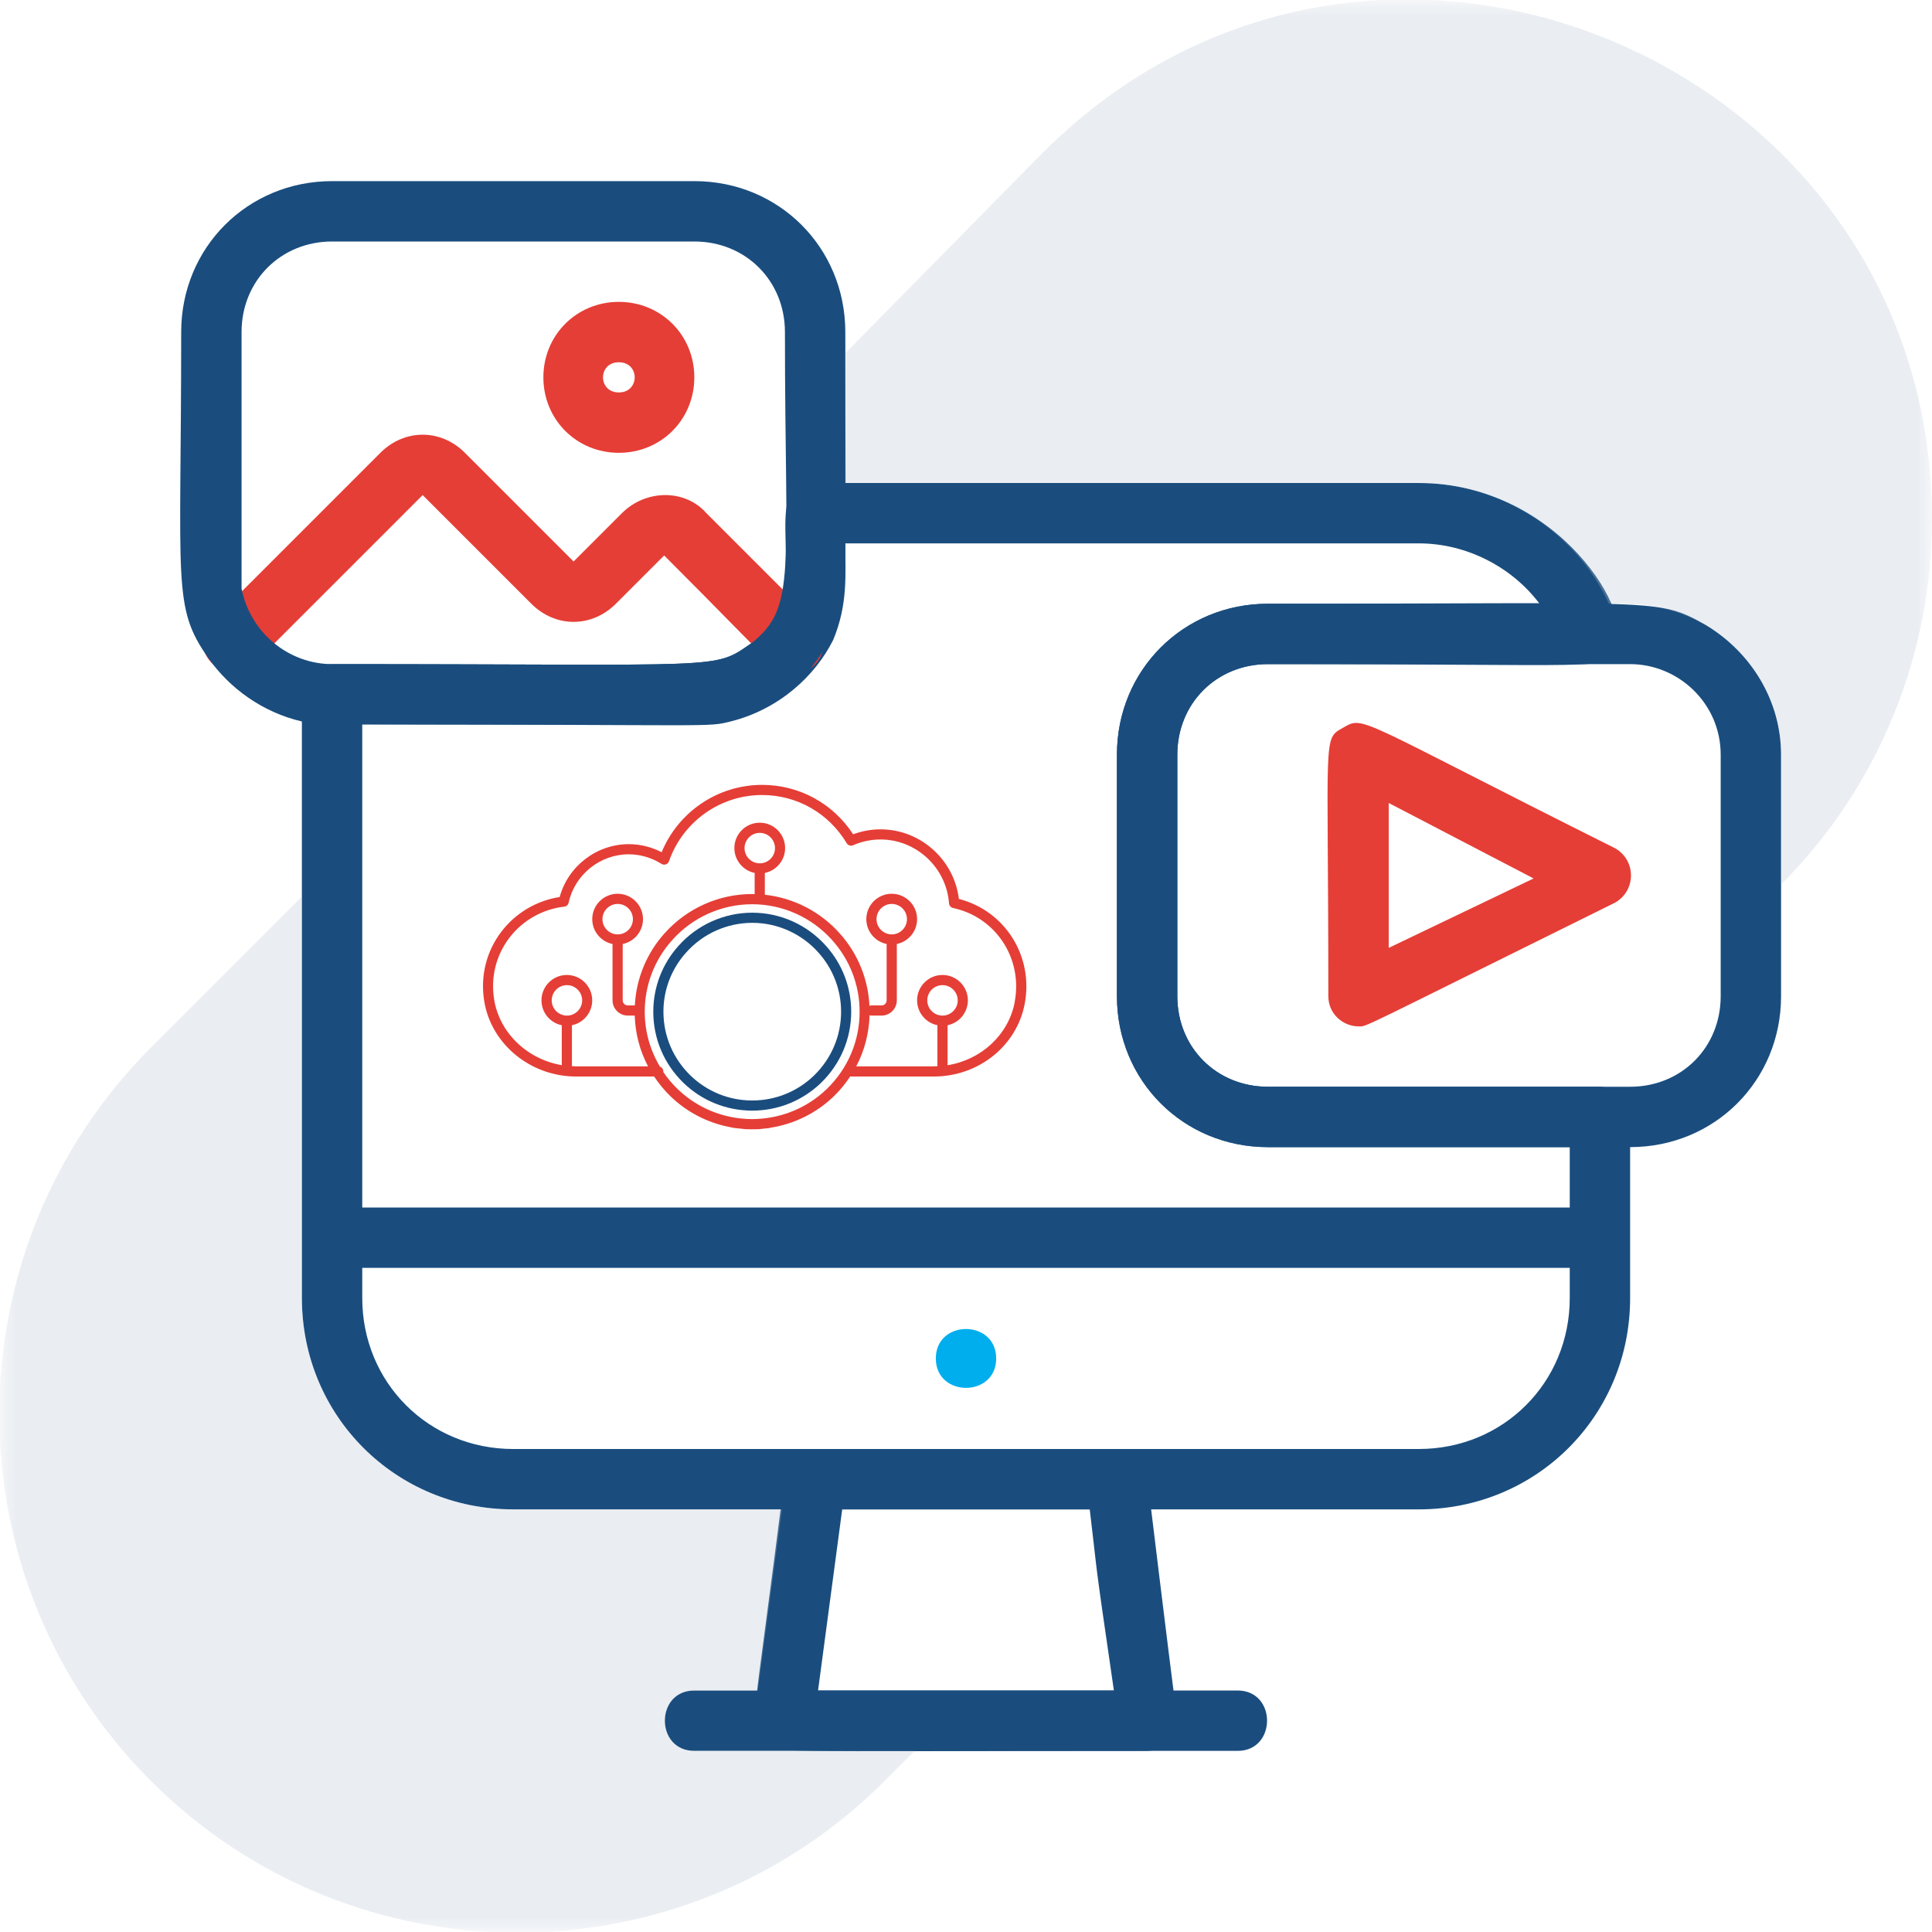
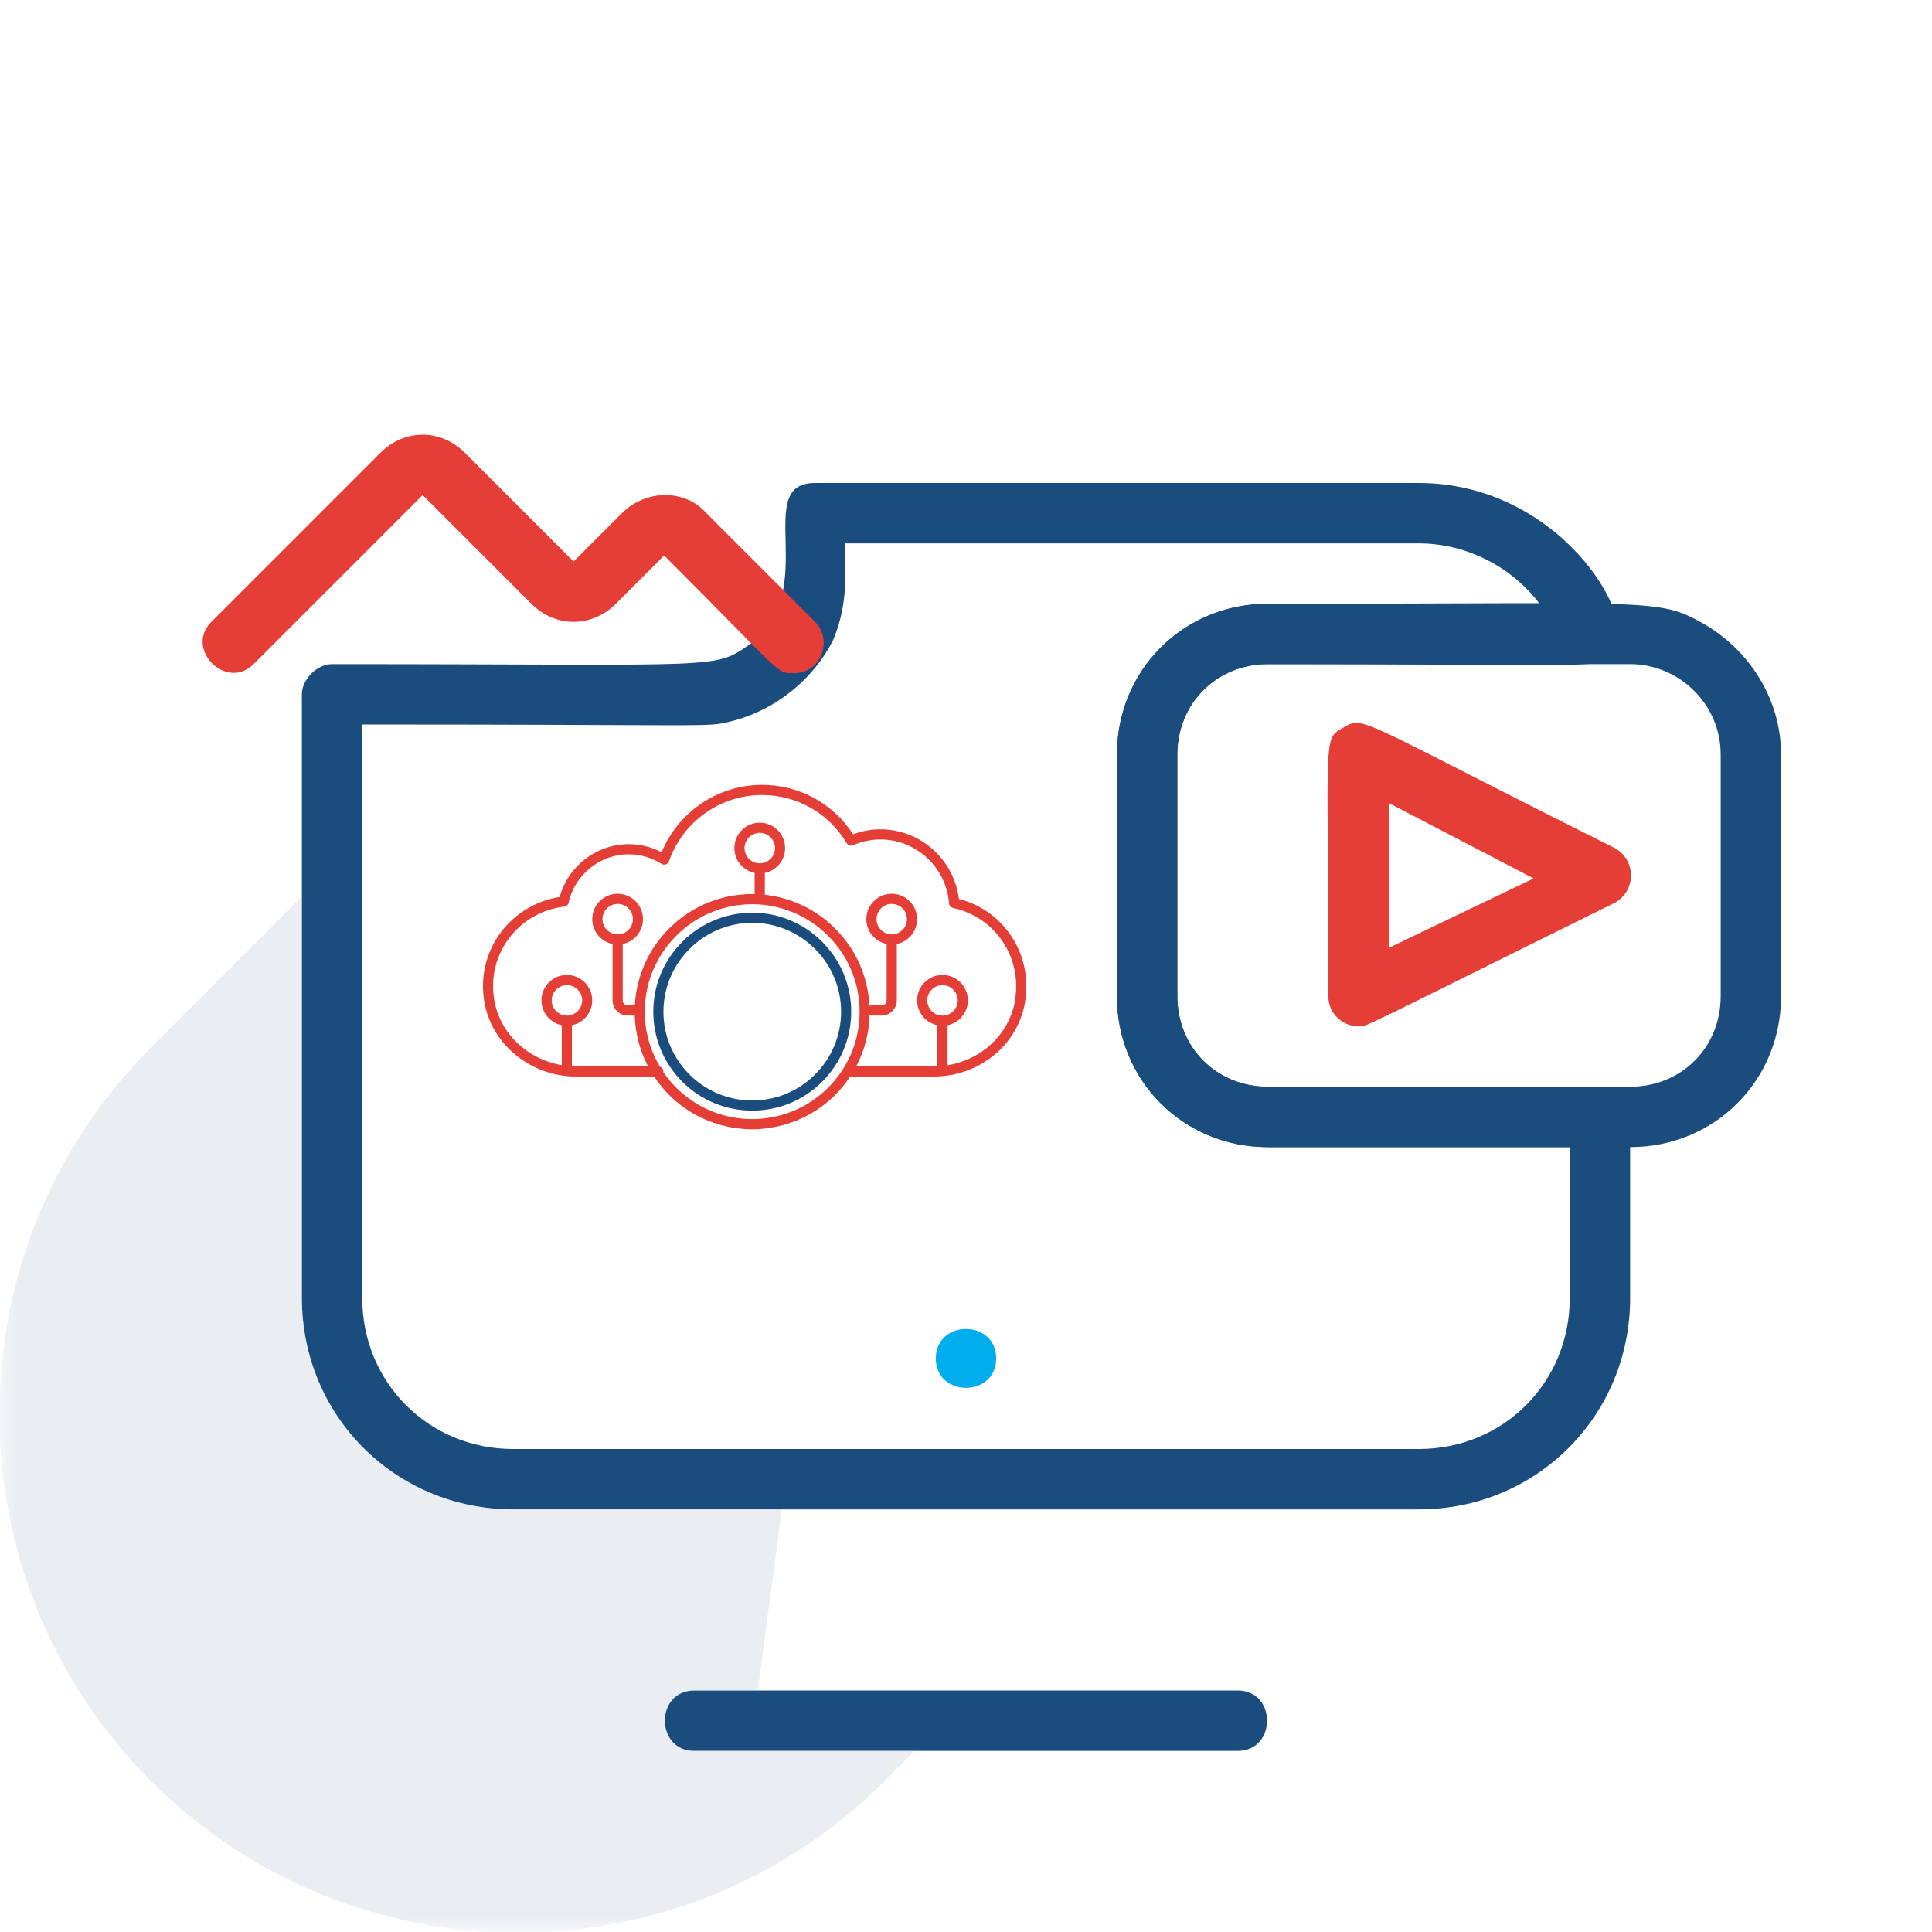
<svg xmlns="http://www.w3.org/2000/svg" width="64" height="64" viewBox="0 0 64 64" fill="none">
  <g clip-path="url(#clip0_174_26)">
    <mask id="mask0_174_26" style="mask-type:luminance" maskUnits="userSpaceOnUse" x="0" y="0" width="64" height="64">
      <path d="M64 0H0V64H64V0Z" fill="white" />
    </mask>
    <g mask="url(#mask0_174_26)">
      <path d="M53 36H42C40.3 36 39 34.7 39 33V25C39 23.3 40.3 22 42 22C53.4 22 53 22.2 53.5 21.6C54.3 20.4 51.6 16 47 16H27C24.9 16 27.2 19.5 24.9 21.3C23.6 22.2 24.2 22 11 22C10.5 22 10 22.5 10 23V43C10 46.9 13.1 50 17 50H47C50.9 50 54 46.9 54 43V37C54 36.5 53.5 36 53 36ZM52 43C52 45.8 49.8 48 47 48H17C14.2 48 12 45.8 12 43V24C23.8 24 23.4 24.1 24.2 23.9C25.8 23.5 27 22.4 27.6 21.2C28.1 20 28 19 28 18H47C48.6 18 50.1 18.8 51 20H42C39.2 20 37 22.2 37 25V33C37 35.8 39.2 38 42 38H52V43Z" fill="#1A4D7E" />
-       <path d="M37.999 48.9C37.899 48.4 37.499 48 36.999 48H26.999C26.499 48 26.099 48.4 25.999 48.9C24.899 57.6 24.799 57.2 25.199 57.7C25.699 58.1 24.999 58 37.999 58C38.599 58 39.099 57.4 38.999 56.9C38.899 56 39.299 59.6 37.999 48.9ZM27.099 56L27.899 50H36.099C36.399 52.5 36.199 51.2 36.899 56H27.099Z" fill="#1A4D7E" />
      <path d="M40.998 58H22.998C21.698 58 21.698 56 22.998 56H40.998C42.298 56 42.298 58 40.998 58Z" fill="#1A4D7E" />
-       <path d="M52.998 42H10.998C9.698 42 9.698 40 10.998 40H52.998C54.298 40 54.298 42 52.998 42Z" fill="#1A4D7E" />
      <path d="M33 45C33 46.3 31 46.3 31 45C31 43.7 33 43.7 33 45Z" fill="#00AEEE" />
      <path d="M56.5 20.7C54.9 19.8 55.1 20 42 20C39.2 20 37 22.2 37 25V33C37 35.8 39.2 38 42 38H54C56.8 38 59 35.8 59 33V25C59 23.2 58 21.6 56.5 20.7ZM57 33C57 34.7 55.7 36 54 36H42C40.3 36 39 34.7 39 33V25C39 23.3 40.3 22 42 22H54C55.6 22 57 23.3 57 25V33Z" fill="#1A4D7E" />
      <path d="M45.003 34C44.503 34 44.003 33.6 44.003 33C44.003 24.2 43.803 24.5 44.503 24.1C45.203 23.7 44.903 23.8 53.503 28.1C54.203 28.5 54.203 29.5 53.503 29.9C44.803 34.2 45.303 34 45.003 34ZM46.003 26.6V31.4L50.803 29.1L46.003 26.6Z" fill="#E53E36" />
      <path d="M26.301 22.3C25.701 22.3 26.001 22.4 22.001 18.4L20.401 20C19.601 20.8 18.401 20.8 17.601 20L14.001 16.4L8.401 22C7.501 22.9 6.101 21.5 7.001 20.6L12.601 15C13.401 14.2 14.601 14.2 15.401 15L19.001 18.6L20.601 17C21.401 16.2 22.701 16.2 23.401 17L27.001 20.6C27.601 21.2 27.201 22.3 26.301 22.3Z" fill="#E53E36" />
-       <path d="M20.5 15C19.1 15 18 13.9 18 12.5C18 11.1 19.1 10 20.5 10C21.9 10 23 11.1 23 12.5C23 13.9 21.9 15 20.5 15ZM20.5 12C19.8 12 19.8 13 20.5 13C21.2 13 21.2 12 20.5 12Z" fill="#E53E36" />
-       <path d="M23.002 6H11.002C8.202 6 6.002 8.2 6.002 11C6.002 19.4 5.702 20.1 6.902 21.8C7.602 22.8 8.702 23.6 10.002 23.9C10.602 24 9.902 24 23.002 24C25.102 24 26.902 22.6 27.602 20.9C28.102 19.6 28.002 19.7 28.002 11C28.002 8.2 25.802 6 23.002 6ZM24.902 21.3C23.602 22.2 24.202 22 11.002 22C9.602 22 8.302 21 8.002 19.5C8.002 19.1 8.002 19.7 8.002 11C8.002 9.3 9.302 8 11.002 8H23.002C24.702 8 26.002 9.3 26.002 11C26.002 19 26.402 20.1 24.902 21.3Z" fill="#1A4D7E" />
      <path opacity="0.3" d="M30.302 58L29.302 59C22.602 65.7 11.702 65.7 5.002 59C-1.698 52.3 -1.698 41.4 5.002 34.7L10.002 29.7V43C10.002 46.9 13.102 50 17.002 50H25.902L25.102 56H23.002C21.702 56 21.702 58 23.002 58H30.302Z" fill="#B8C4D3" />
-       <path opacity="0.3" d="M59 29.3V25C59 23.2 58 21.6 56.5 20.7C55.2 20 54.3 20 53.3 20C52.2 17.6 49.7 16 47 16H28V11.7L34.6 5C45.5 -5.8 64 2 64 17.2C64 21.6 62.3 26 59 29.3Z" fill="#B8C4D3" />
      <path d="M31.764 29.778C31.605 28.476 30.489 27.473 29.17 27.473C28.858 27.473 28.554 27.528 28.262 27.637C27.59 26.61 26.473 26 25.246 26C23.784 26 22.471 26.889 21.918 28.231C21.578 28.056 21.207 27.964 20.831 27.964C19.762 27.964 18.817 28.694 18.54 29.715C17.777 29.832 17.078 30.246 16.608 30.864C16.11 31.518 15.908 32.331 16.039 33.155C16.264 34.583 17.572 35.661 19.08 35.661H21.669C21.823 35.893 22.002 36.113 22.208 36.314C22.747 36.834 23.413 37.181 24.133 37.328C24.134 37.328 24.134 37.329 24.135 37.329C24.138 37.33 24.142 37.33 24.145 37.331C24.162 37.334 24.179 37.337 24.196 37.34C24.244 37.351 24.293 37.362 24.337 37.367C24.386 37.374 24.438 37.377 24.488 37.383C24.517 37.386 24.545 37.389 24.574 37.392C24.619 37.396 24.661 37.403 24.706 37.406C24.776 37.409 24.846 37.409 24.916 37.409C24.986 37.409 25.056 37.409 25.127 37.406C25.172 37.403 25.215 37.396 25.26 37.392C25.288 37.389 25.315 37.386 25.343 37.383C25.393 37.377 25.446 37.375 25.495 37.367C25.506 37.366 25.514 37.36 25.524 37.357C26.311 37.234 27.041 36.876 27.625 36.313C27.832 36.111 28.012 35.89 28.167 35.655C28.176 35.657 28.185 35.661 28.194 35.661H30.935C32.413 35.661 33.679 34.65 33.944 33.258C34.246 31.675 33.293 30.171 31.764 29.778ZM18.78 33.643C18.502 33.643 18.276 33.416 18.276 33.139C18.276 32.861 18.503 32.634 18.78 32.634C19.058 32.634 19.285 32.861 19.285 33.139C19.285 33.416 19.058 33.643 18.78 33.643ZM27.392 36.071C26.817 36.626 26.086 36.964 25.303 37.049C25.28 37.051 25.258 37.054 25.235 37.056C25.13 37.066 25.024 37.072 24.916 37.072C24.809 37.072 24.705 37.066 24.6 37.056C24.576 37.054 24.551 37.051 24.527 37.049C23.745 36.964 23.015 36.625 22.442 36.072C22.264 35.899 22.107 35.71 21.971 35.51C21.971 35.504 21.974 35.499 21.974 35.492C21.974 35.42 21.928 35.359 21.863 35.336C21.536 34.789 21.358 34.166 21.358 33.513C21.358 32.636 21.68 31.794 22.267 31.143C22.94 30.387 23.906 29.954 24.916 29.954C25.927 29.954 26.893 30.388 27.567 31.144C28.153 31.794 28.476 32.636 28.476 33.513C28.476 34.483 28.09 35.392 27.392 36.071ZM25.169 28.599C24.89 28.599 24.664 28.373 24.664 28.095C24.664 27.817 24.891 27.59 25.169 27.59C25.447 27.59 25.673 27.817 25.673 28.095C25.673 28.373 25.447 28.599 25.169 28.599ZM31.221 33.643C30.943 33.643 30.717 33.416 30.717 33.139C30.717 32.861 30.943 32.634 31.221 32.634C31.499 32.634 31.726 32.861 31.726 33.139C31.726 33.416 31.499 33.643 31.221 33.643ZM33.615 33.194C33.407 34.283 32.504 35.108 31.39 35.287V33.962C31.773 33.884 32.062 33.544 32.062 33.138C32.062 32.675 31.685 32.297 31.221 32.297C30.758 32.297 30.38 32.674 30.38 33.138C30.38 33.544 30.67 33.884 31.053 33.962V35.319C31.013 35.32 30.975 35.324 30.935 35.324H28.364C28.637 34.805 28.788 34.23 28.806 33.63C28.825 33.637 28.845 33.642 28.867 33.642H29.203C29.482 33.642 29.708 33.416 29.708 33.138V31.271C30.091 31.193 30.38 30.854 30.38 30.448C30.38 29.984 30.003 29.607 29.539 29.607C29.076 29.607 28.698 29.984 28.698 30.448C28.698 30.854 28.988 31.193 29.371 31.271V33.138C29.371 33.23 29.296 33.306 29.203 33.306H28.866C28.844 33.306 28.822 33.31 28.802 33.319C28.758 32.428 28.414 31.582 27.816 30.919C27.174 30.196 26.287 29.744 25.336 29.639V28.917C25.719 28.839 26.008 28.499 26.008 28.093C26.008 27.63 25.631 27.253 25.167 27.253C24.704 27.253 24.327 27.63 24.327 28.093C24.327 28.499 24.616 28.839 24.999 28.917V29.62C24.971 29.62 24.943 29.616 24.915 29.616C23.808 29.616 22.751 30.091 22.014 30.918C21.419 31.579 21.076 32.42 21.029 33.306H20.796C20.703 33.306 20.628 33.23 20.628 33.138V31.271C21.011 31.193 21.3 30.854 21.3 30.448C21.3 29.984 20.923 29.607 20.459 29.607C19.996 29.607 19.619 29.984 19.619 30.448C19.619 30.854 19.908 31.193 20.291 31.271V33.138C20.291 33.416 20.517 33.642 20.795 33.642H21.026C21.045 34.237 21.195 34.808 21.467 35.324H19.077C19.033 35.324 18.99 35.32 18.946 35.318V33.962C19.329 33.884 19.618 33.544 19.618 33.138C19.618 32.675 19.241 32.297 18.777 32.297C18.314 32.297 17.937 32.674 17.937 33.138C17.937 33.544 18.226 33.884 18.609 33.962V35.284C17.471 35.093 16.544 34.219 16.368 33.102C16.252 32.37 16.431 31.648 16.872 31.068C17.311 30.491 17.974 30.115 18.692 30.034C18.764 30.026 18.822 29.973 18.837 29.902C19.039 28.974 19.876 28.3 20.829 28.3C21.207 28.3 21.582 28.41 21.913 28.617C21.956 28.644 22.009 28.65 22.058 28.634C22.106 28.616 22.144 28.579 22.161 28.53C22.619 27.218 23.857 26.336 25.244 26.336C26.399 26.336 27.448 26.933 28.049 27.933C28.092 28.005 28.184 28.034 28.26 28C28.55 27.873 28.855 27.809 29.168 27.809C30.353 27.809 31.351 28.739 31.438 29.926C31.443 30 31.498 30.062 31.57 30.078C32.99 30.383 33.887 31.751 33.612 33.194H33.615ZM29.54 30.953C29.262 30.953 29.036 30.726 29.036 30.449C29.036 30.171 29.262 29.944 29.54 29.944C29.818 29.944 30.044 30.171 30.044 30.449C30.044 30.726 29.818 30.953 29.54 30.953ZM20.462 30.953C20.183 30.953 19.957 30.726 19.957 30.449C19.957 30.171 20.184 29.944 20.462 29.944C20.74 29.944 20.966 30.171 20.966 30.449C20.966 30.726 20.74 30.953 20.462 30.953Z" fill="#E53E36" />
      <path d="M27.36 31.331C26.741 30.634 25.85 30.234 24.919 30.234C23.987 30.234 23.097 30.634 22.478 31.33C21.938 31.929 21.641 32.704 21.641 33.513C21.641 34.407 21.995 35.243 22.639 35.87C23.254 36.464 24.064 36.791 24.919 36.791C25.774 36.791 26.583 36.464 27.199 35.87C27.842 35.243 28.197 34.407 28.197 33.513C28.197 32.705 27.9 31.929 27.36 31.331ZM26.965 35.628C26.413 36.161 25.686 36.455 24.919 36.455C24.152 36.455 23.425 36.161 22.874 35.628C22.296 35.066 21.977 34.315 21.977 33.513C21.977 32.787 22.244 32.092 22.729 31.554C23.285 30.929 24.084 30.57 24.92 30.57C25.756 30.57 26.553 30.929 27.111 31.555C27.595 32.092 27.862 32.787 27.862 33.513C27.862 34.315 27.543 35.066 26.965 35.628Z" fill="#1A4D7E" />
    </g>
  </g>
  <defs>
    <clipPath id="clip0_174_26">
      <rect width="64" height="64" fill="white" />
    </clipPath>
  </defs>
</svg>